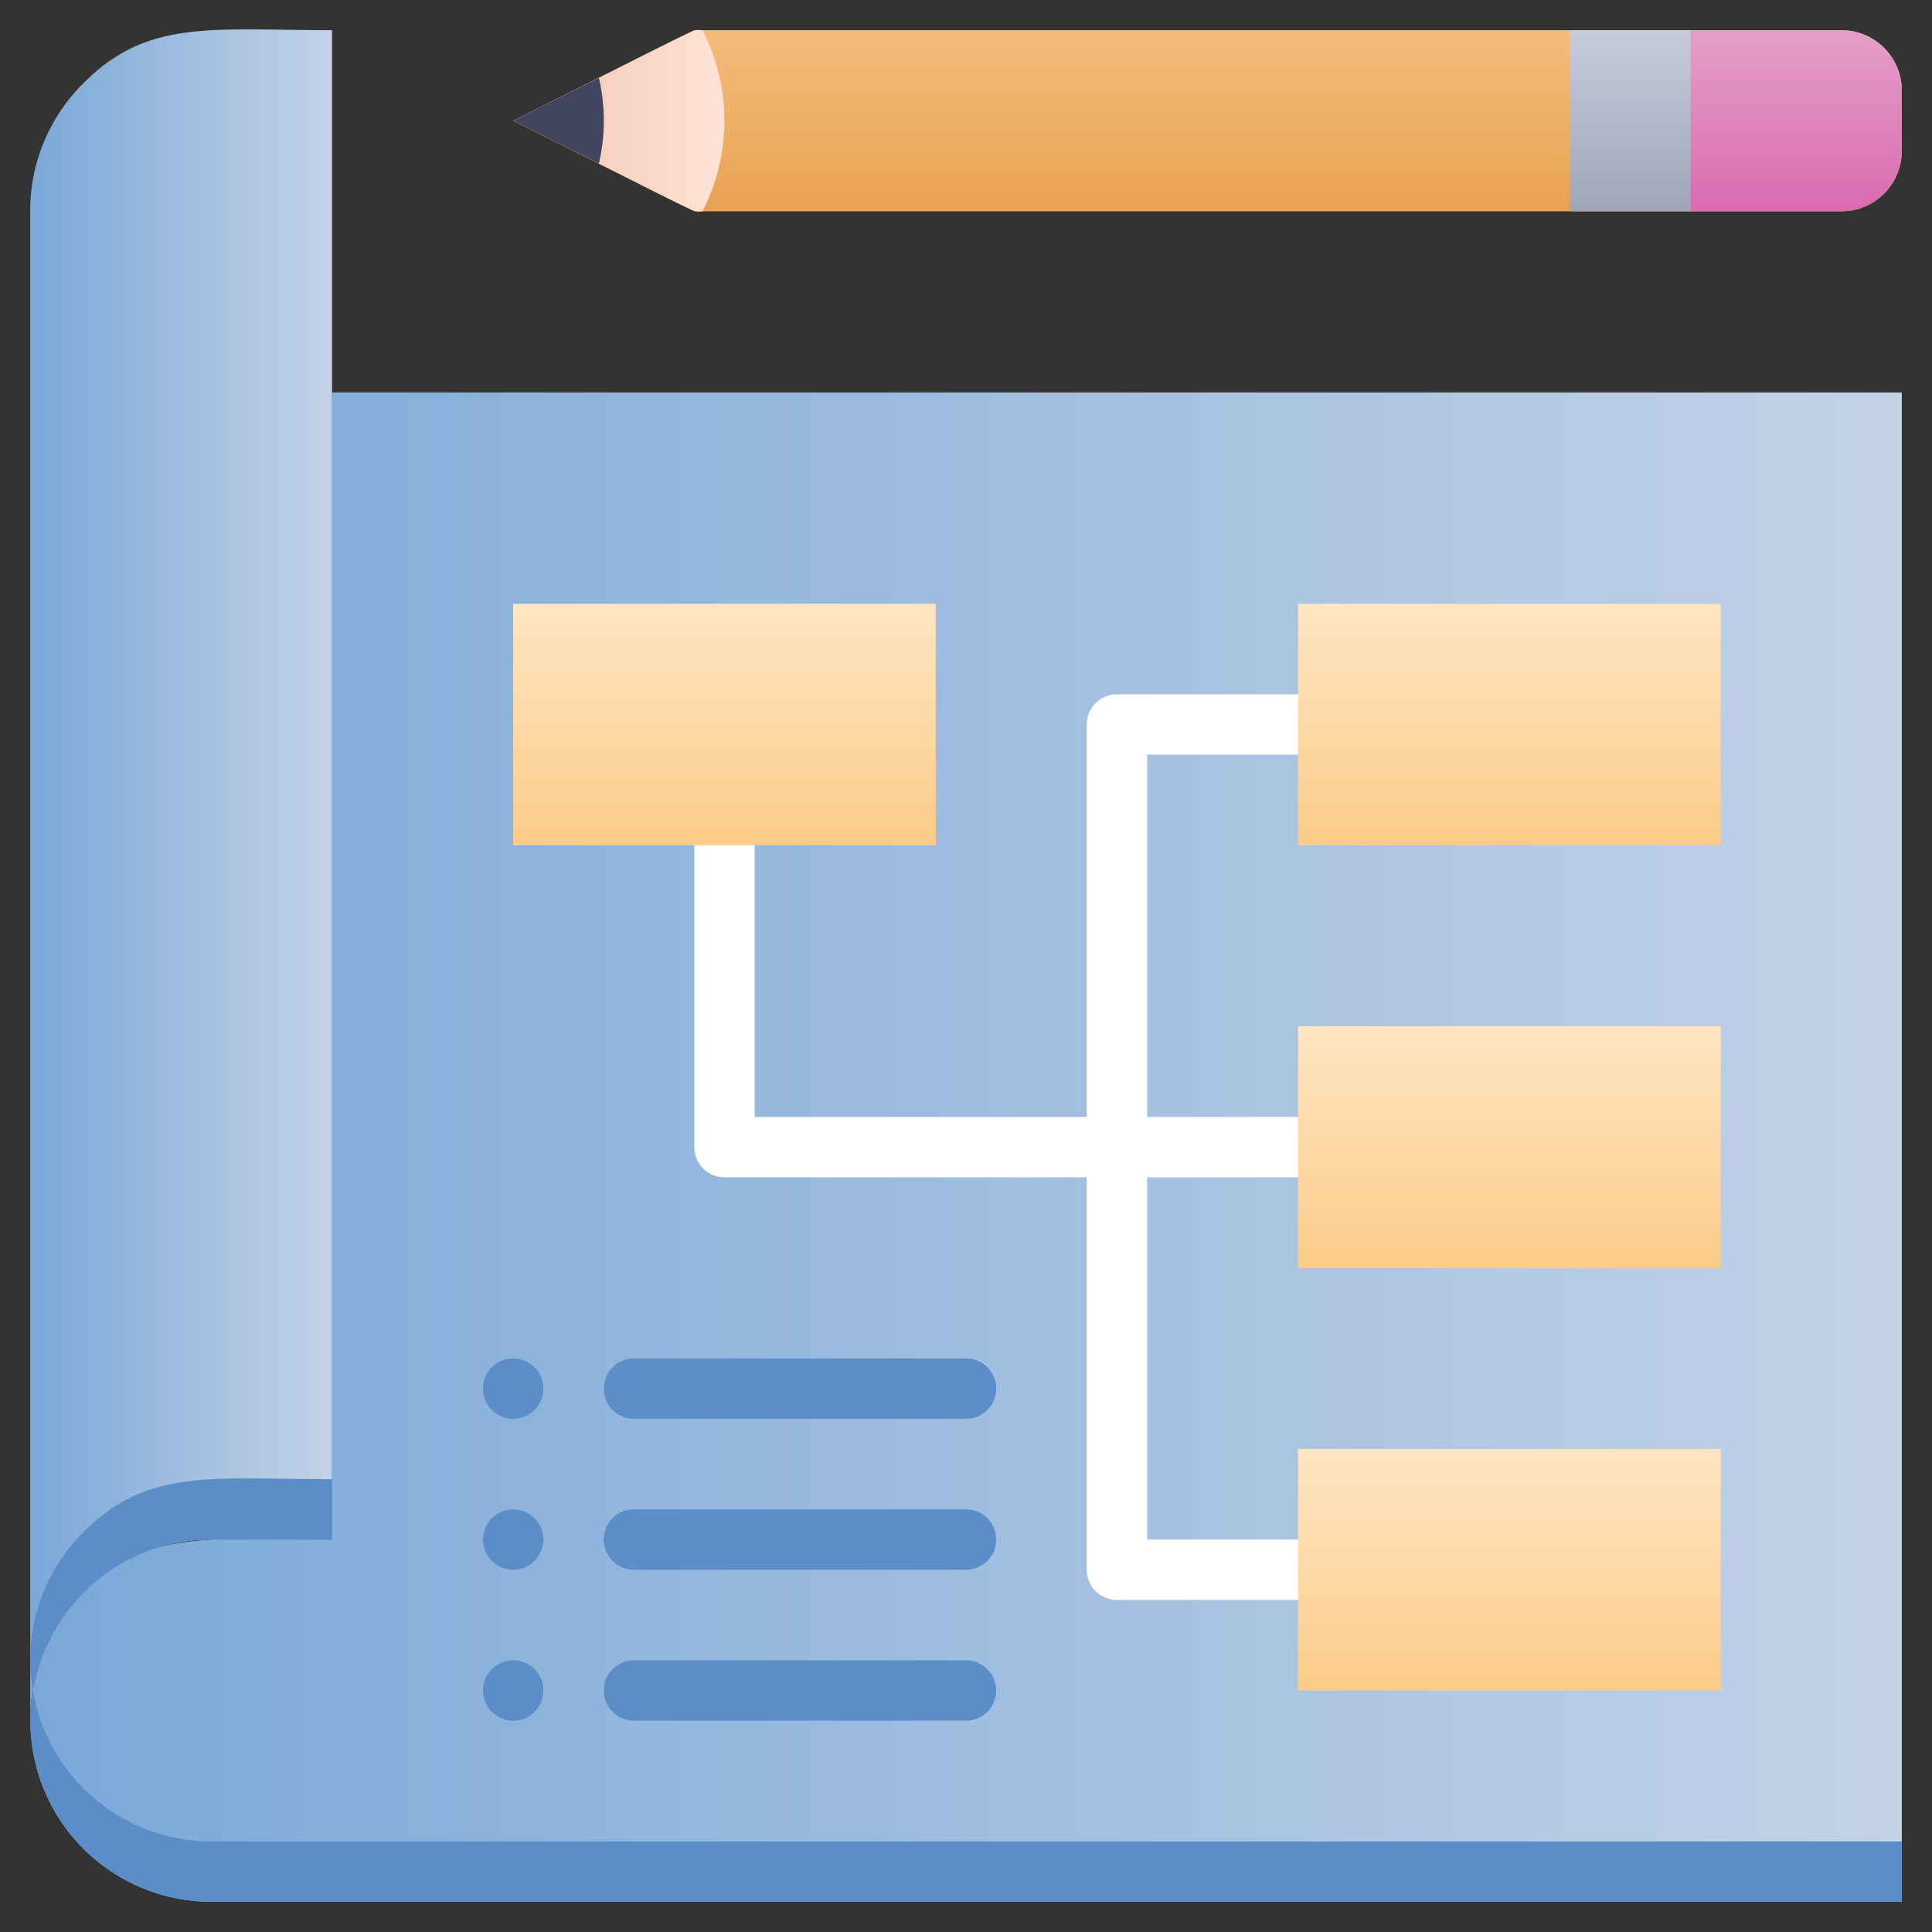
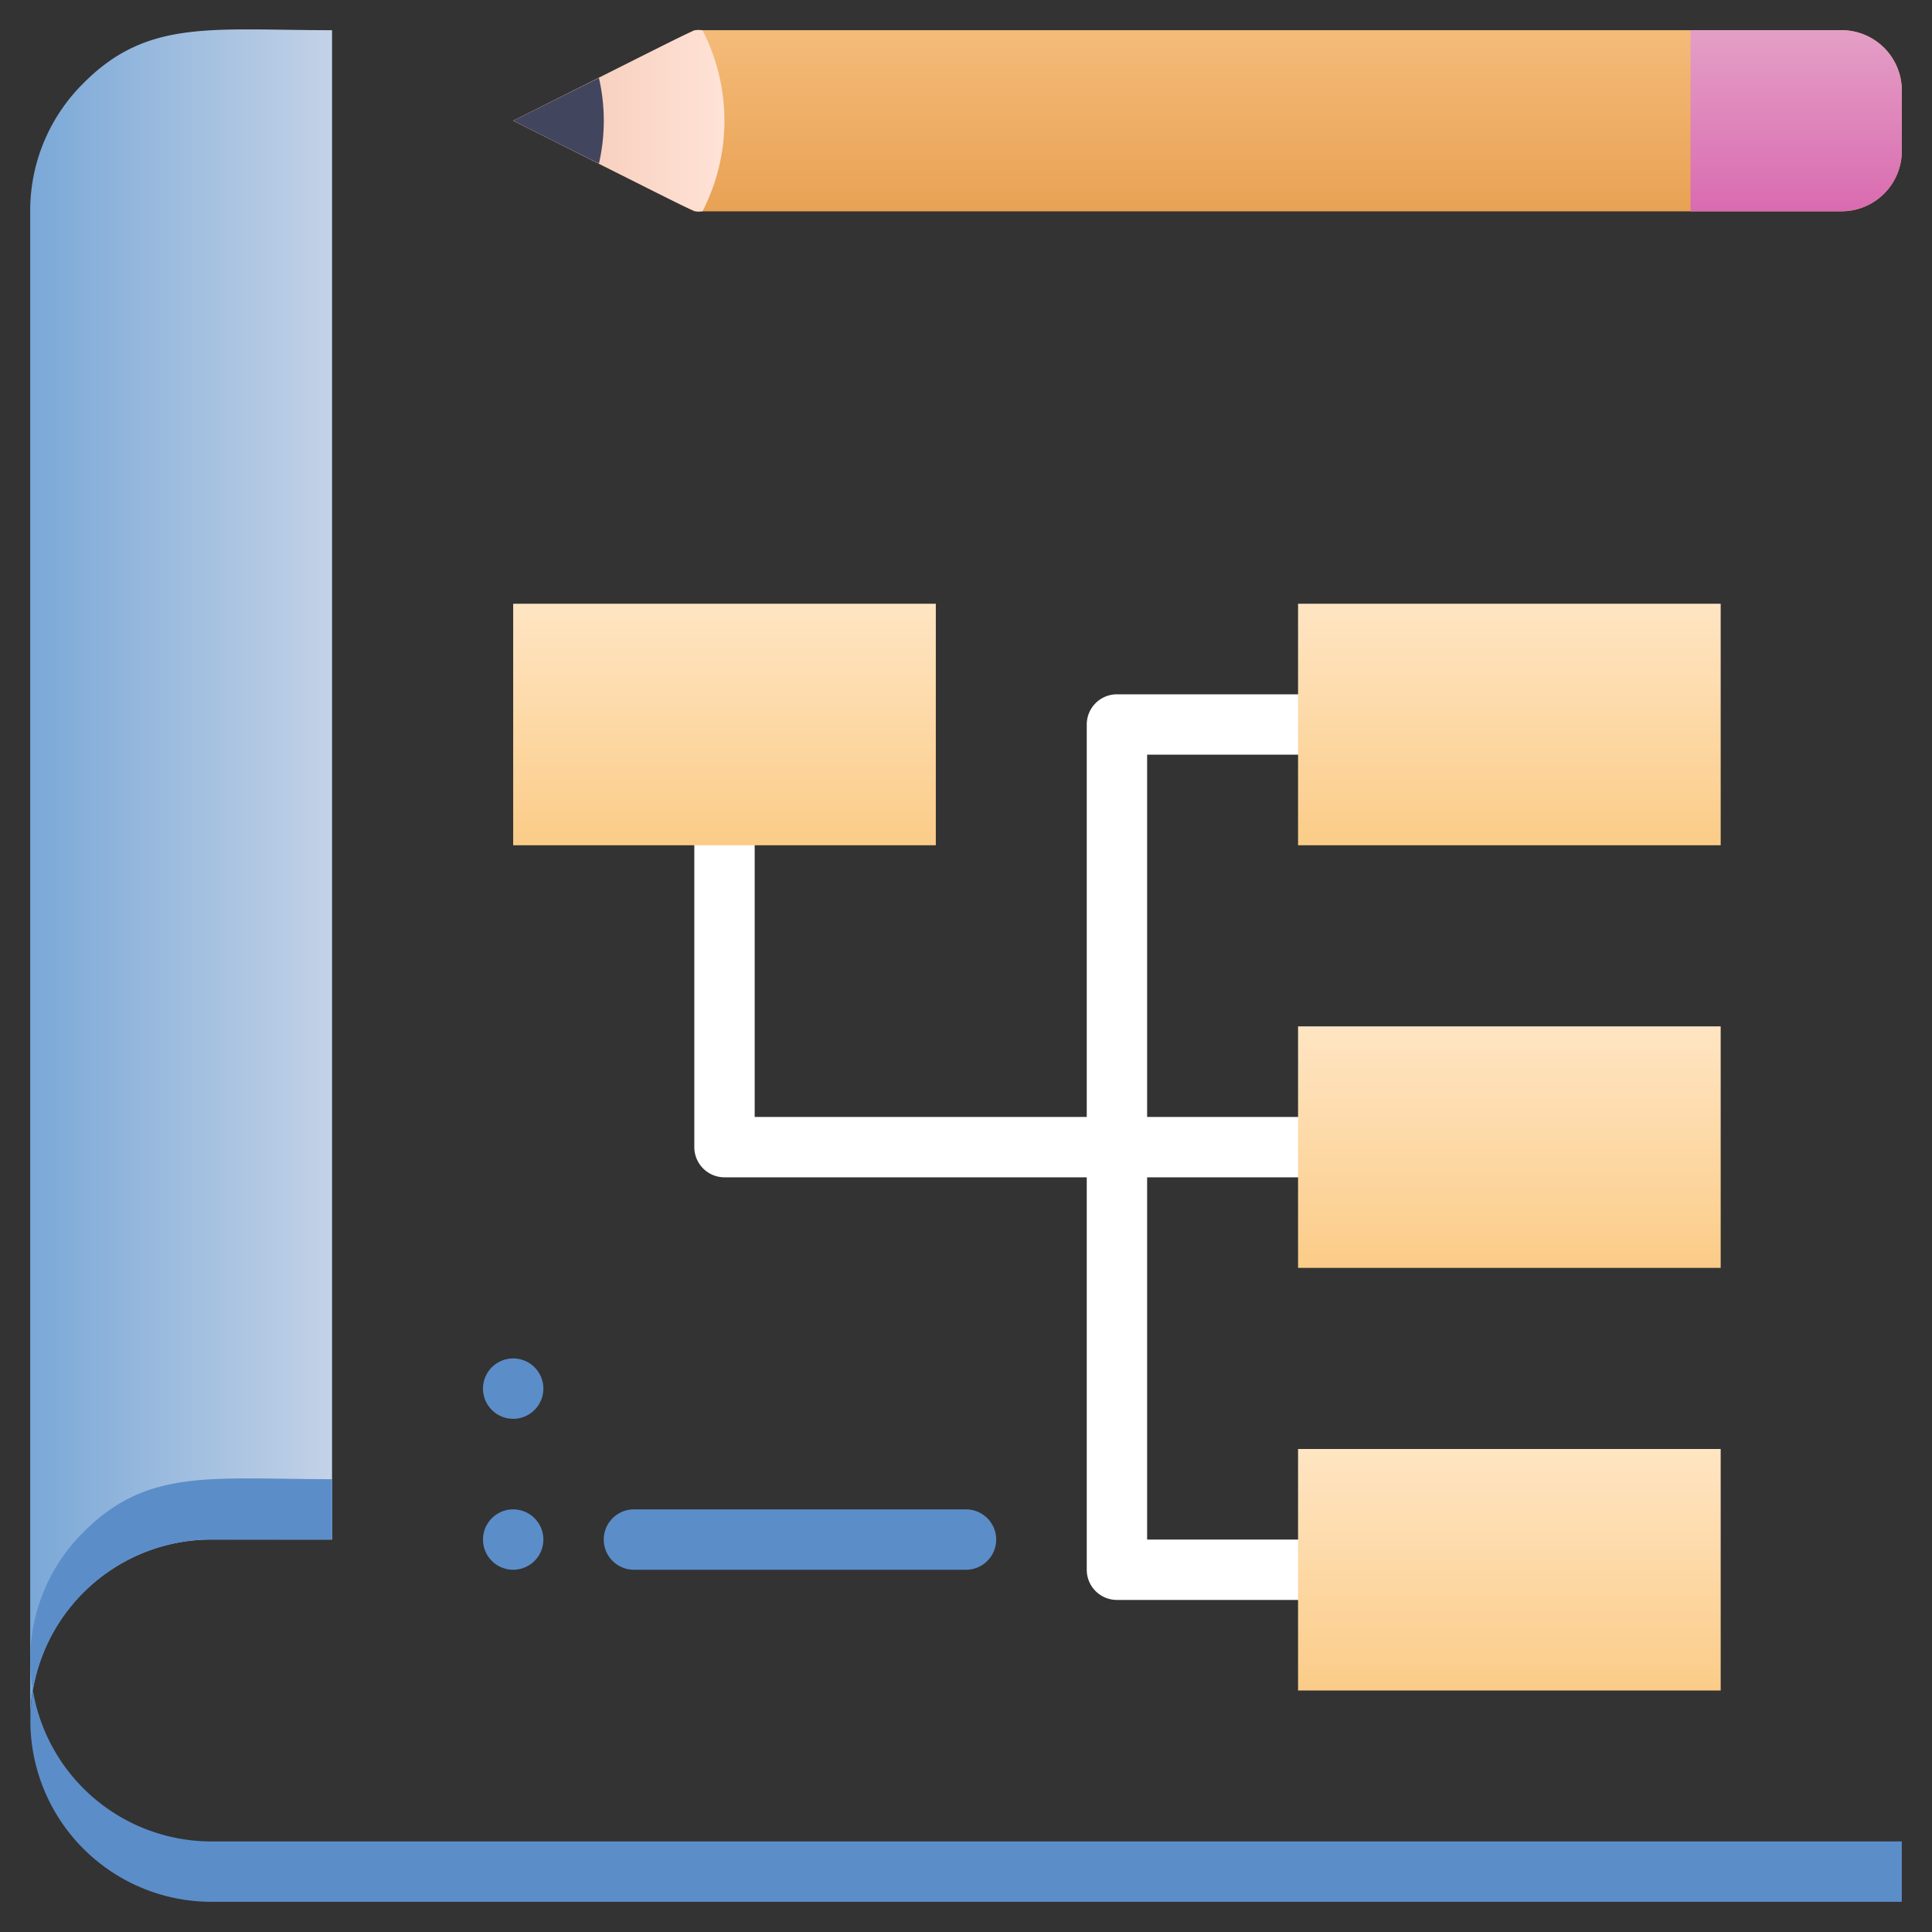
<svg xmlns="http://www.w3.org/2000/svg" xmlns:xlink="http://www.w3.org/1999/xlink" viewBox="0 0 64 64">
  <rect x="0" y="0" width="64" height="64" fill="#333333" stroke="none" />
  <defs>
    <style>.cls-1{fill:url(#linear-gradient);}.cls-2{fill:url(#linear-gradient-2);}.cls-3{fill:#5b8dc9;}.cls-4{fill:url(#linear-gradient-3);}.cls-5{fill:url(#linear-gradient-4);}.cls-6{fill:url(#linear-gradient-5);}.cls-7{fill:url(#linear-gradient-6);}.cls-8{fill:#42455e;}.cls-9{fill:#fff;}.cls-10{fill:url(#linear-gradient-7);}.cls-11{fill:url(#linear-gradient-8);}.cls-12{fill:url(#linear-gradient-9);}.cls-13{fill:url(#linear-gradient-10);}</style>
    <linearGradient id="linear-gradient" x1="1" y1="28.99" x2="11" y2="28.99" gradientUnits="userSpaceOnUse">
      <stop offset="0" stop-color="#7aa8d7" />
      <stop offset="1" stop-color="#c3d2e7" />
    </linearGradient>
    <linearGradient id="linear-gradient-2" y1="38" x2="63" y2="38" xlink:href="#linear-gradient" />
    <linearGradient id="linear-gradient-3" x1="40" y1="7" x2="40" y2="1" gradientUnits="userSpaceOnUse">
      <stop offset="0" stop-color="#e9a254" />
      <stop offset="1" stop-color="#f4bb79" />
    </linearGradient>
    <linearGradient id="linear-gradient-4" x1="54" y1="7" x2="54" y2="1" gradientUnits="userSpaceOnUse">
      <stop offset="0" stop-color="#a0a6ba" />
      <stop offset="1" stop-color="#c6ccda" />
    </linearGradient>
    <linearGradient id="linear-gradient-5" x1="59.5" y1="7" x2="59.5" y2="1" gradientUnits="userSpaceOnUse">
      <stop offset="0" stop-color="#d96bb0" />
      <stop offset="1" stop-color="#e49fc6" />
    </linearGradient>
    <linearGradient id="linear-gradient-6" x1="17" y1="4" x2="24" y2="4" gradientUnits="userSpaceOnUse">
      <stop offset="0" stop-color="#f2c4b0" />
      <stop offset="1" stop-color="#ffe3d7" />
    </linearGradient>
    <linearGradient id="linear-gradient-7" x1="24" y1="28" x2="24" y2="20" gradientUnits="userSpaceOnUse">
      <stop offset="0" stop-color="#fbcc88" />
      <stop offset="1" stop-color="#ffe5c3" />
    </linearGradient>
    <linearGradient id="linear-gradient-8" x1="50" x2="50" xlink:href="#linear-gradient-7" />
    <linearGradient id="linear-gradient-9" x1="50" y1="42" x2="50" y2="34" xlink:href="#linear-gradient-7" />
    <linearGradient id="linear-gradient-10" x1="50" y1="56" x2="50" y2="48" xlink:href="#linear-gradient-7" />
  </defs>
  <title>Blue Print</title>
  <g id="Blue_Print" data-name="Blue Print">
    <path class="cls-1" d="M11,1V51H7a6,6,0,0,0-6,6V7A5.94,5.94,0,0,1,2.76,2.76C4.88.62,7,1,11,1Z" />
-     <path class="cls-2" d="M63,13V63H7A6,6,0,0,1,2.76,52.76C4.88,50.62,7,51,11,51V13Z" />
    <path class="cls-3" d="M63,61v2H7a6,6,0,0,1-5.91-7A6,6,0,0,0,7,61Z" />
    <path class="cls-3" d="M11,49v2H7a6,6,0,0,0-5.91,5,5.94,5.94,0,0,1,1.67-5.24C4.88,48.62,7,49,11,49Z" />
    <path class="cls-4" d="M63,3V5a2,2,0,0,1-2,2H23L17,4l6-3H61A2,2,0,0,1,63,3Z" />
-     <rect class="cls-5" x="52" y="1" width="4" height="6" />
    <path class="cls-6" d="M63,3V5a2,2,0,0,1-2,2H56V1h5A2,2,0,0,1,63,3Z" />
    <path class="cls-7" d="M23.27,7c-.39,0,.39.33-6.27-3,6.65-3.33,5.88-3,6.27-3A6.55,6.55,0,0,1,23.27,7Z" />
    <path class="cls-8" d="M19.84,5.42,17,4l2.84-1.42A6.33,6.33,0,0,1,19.84,5.42Z" />
    <path class="cls-9" d="M43,39H24a1,1,0,0,1-1-1V28a1,1,0,0,1,2,0v9H43A1,1,0,0,1,43,39Z" />
    <path class="cls-9" d="M43,53H37a1,1,0,0,1-1-1V24a1,1,0,0,1,1-1h6a1,1,0,0,1,0,2H38V51h5A1,1,0,0,1,43,53Z" />
-     <path class="cls-3" d="M32,47H21a1,1,0,0,1,0-2H32A1,1,0,0,1,32,47Z" />
    <path class="cls-3" d="M32,52H21a1,1,0,0,1,0-2H32A1,1,0,0,1,32,52Z" />
-     <path class="cls-3" d="M32,57H21a1,1,0,0,1,0-2H32A1,1,0,0,1,32,57Z" />
    <path class="cls-3" d="M18,46a1,1,0,0,1-2,0A1,1,0,0,1,18,46Z" />
    <path class="cls-3" d="M18,51a1,1,0,0,1-2,0A1,1,0,0,1,18,51Z" />
-     <path class="cls-3" d="M18,56a1,1,0,0,1-2,0A1,1,0,0,1,18,56Z" />
    <rect class="cls-10" x="17" y="20" width="14" height="8" />
    <rect class="cls-11" x="43" y="20" width="14" height="8" />
    <rect class="cls-12" x="43" y="34" width="14" height="8" />
    <rect class="cls-13" x="43" y="48" width="14" height="8" />
  </g>
</svg>